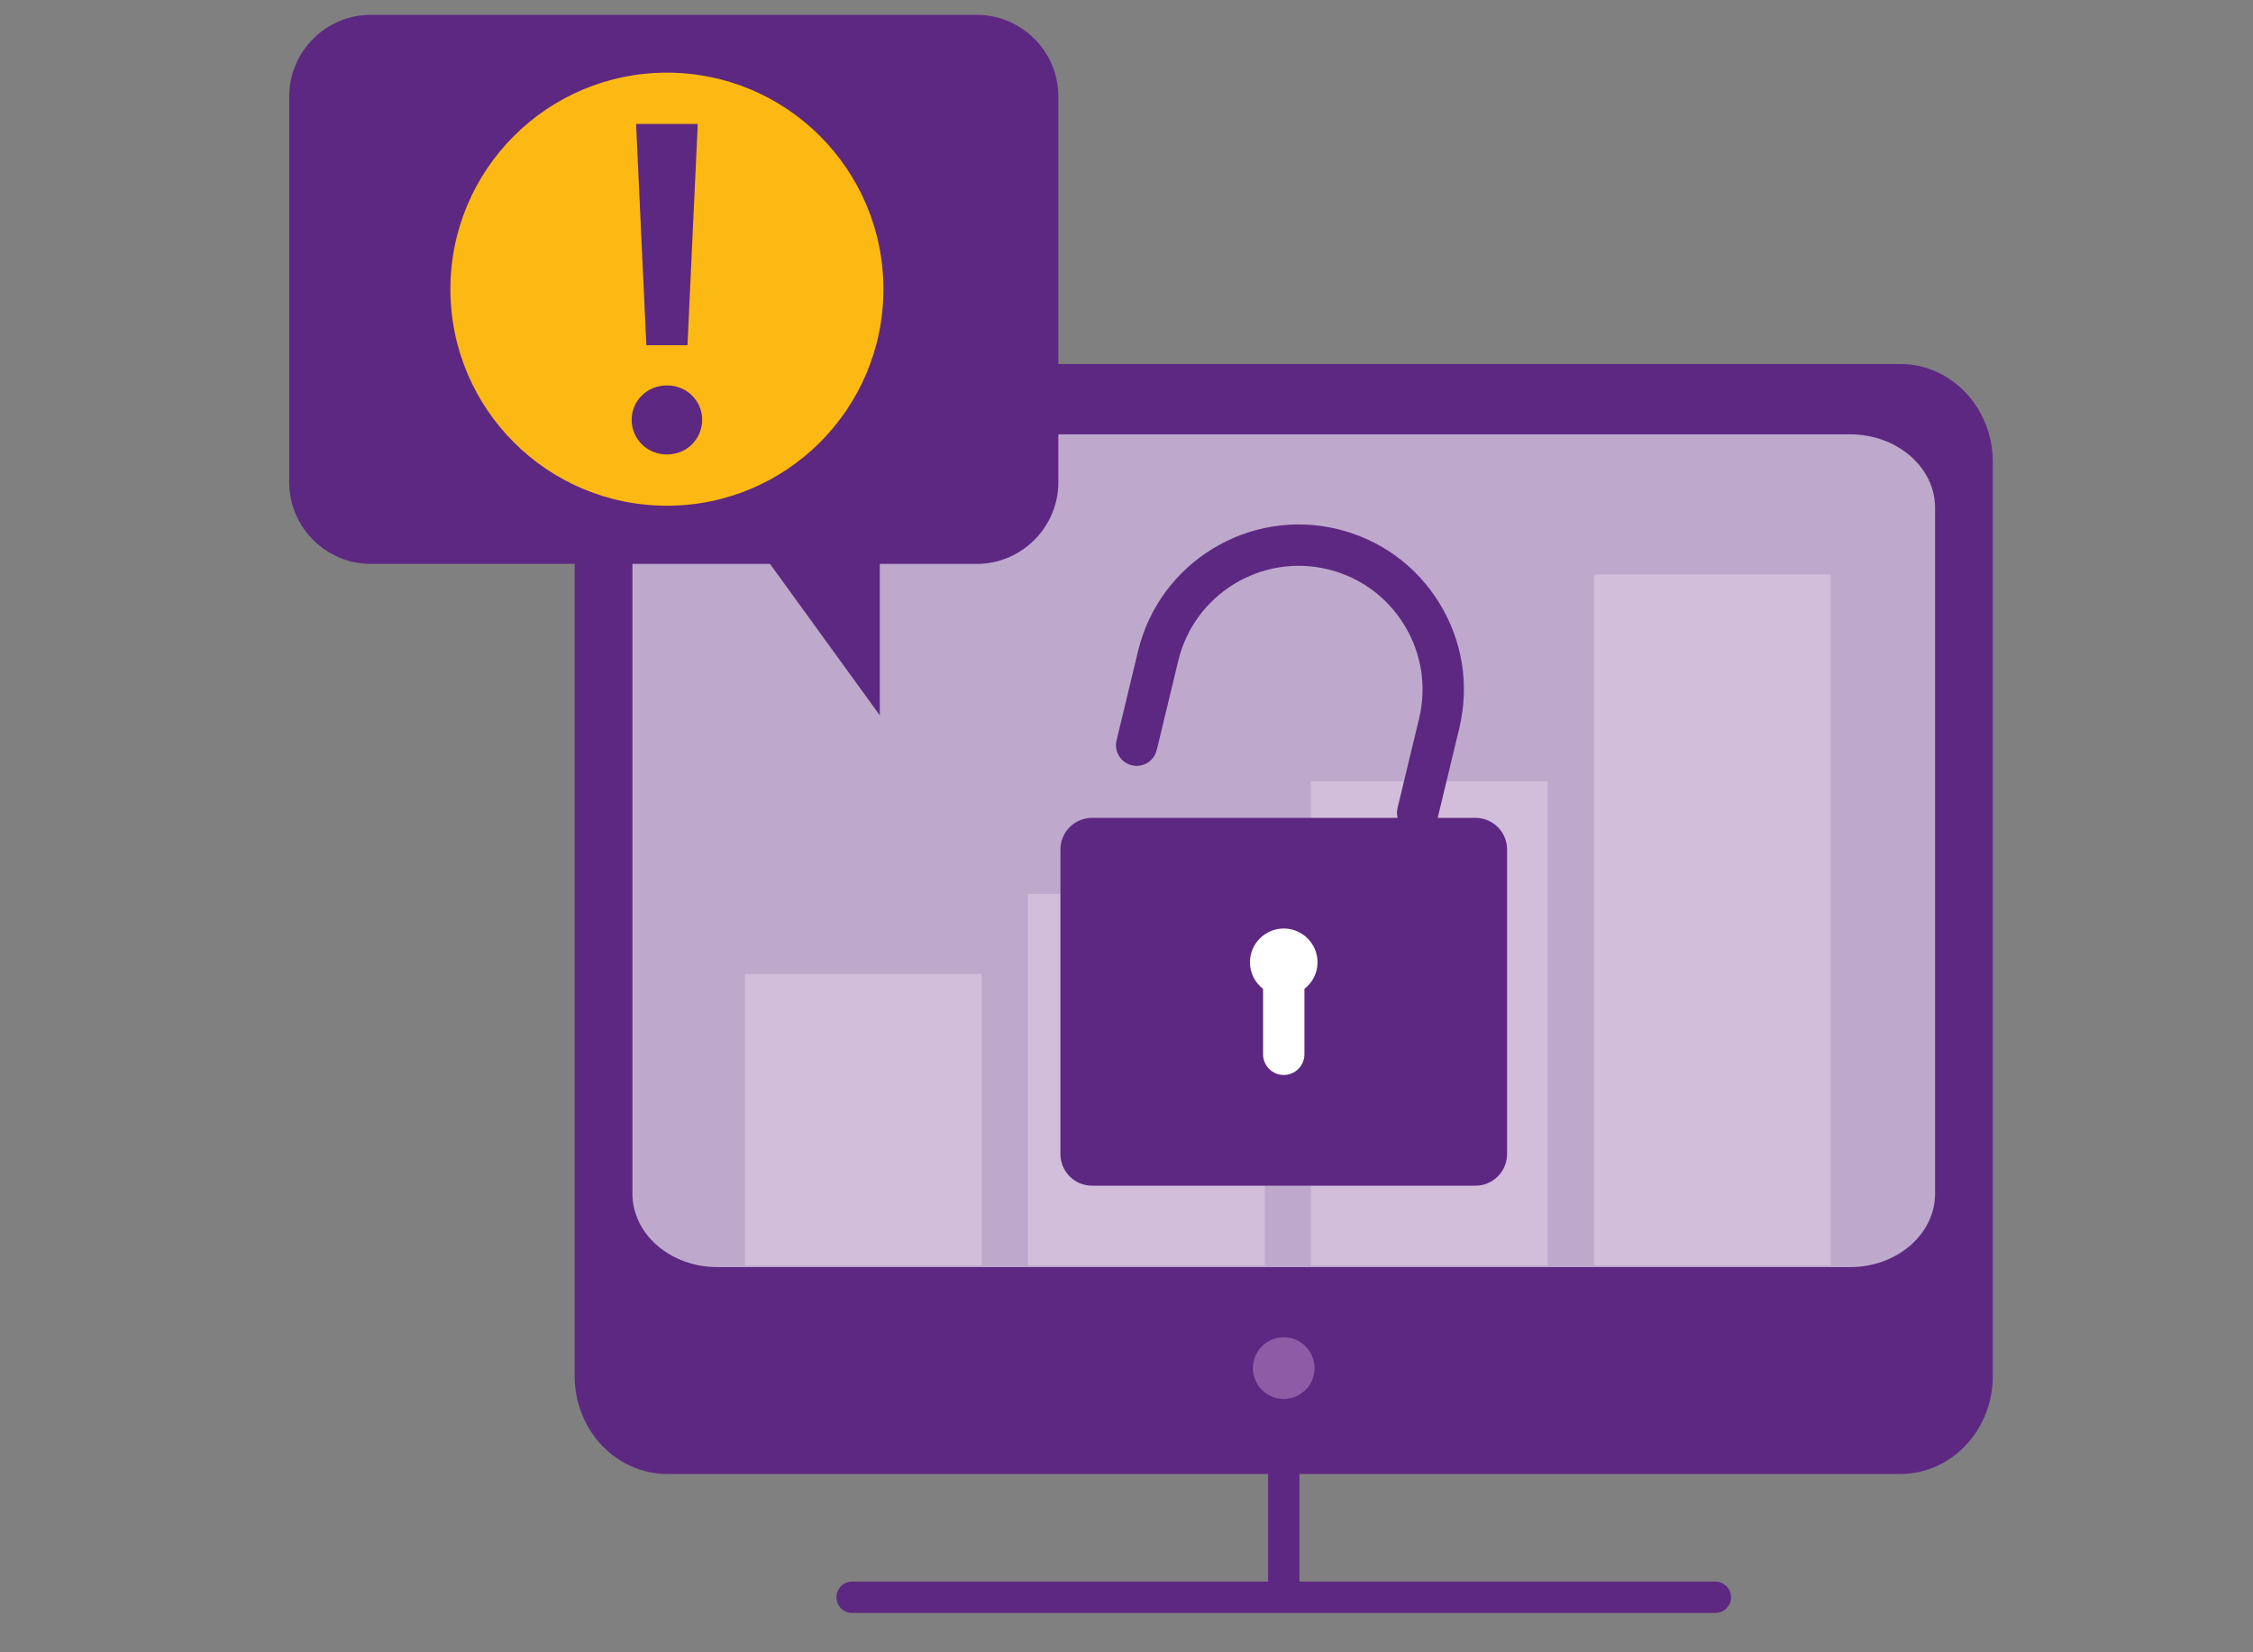
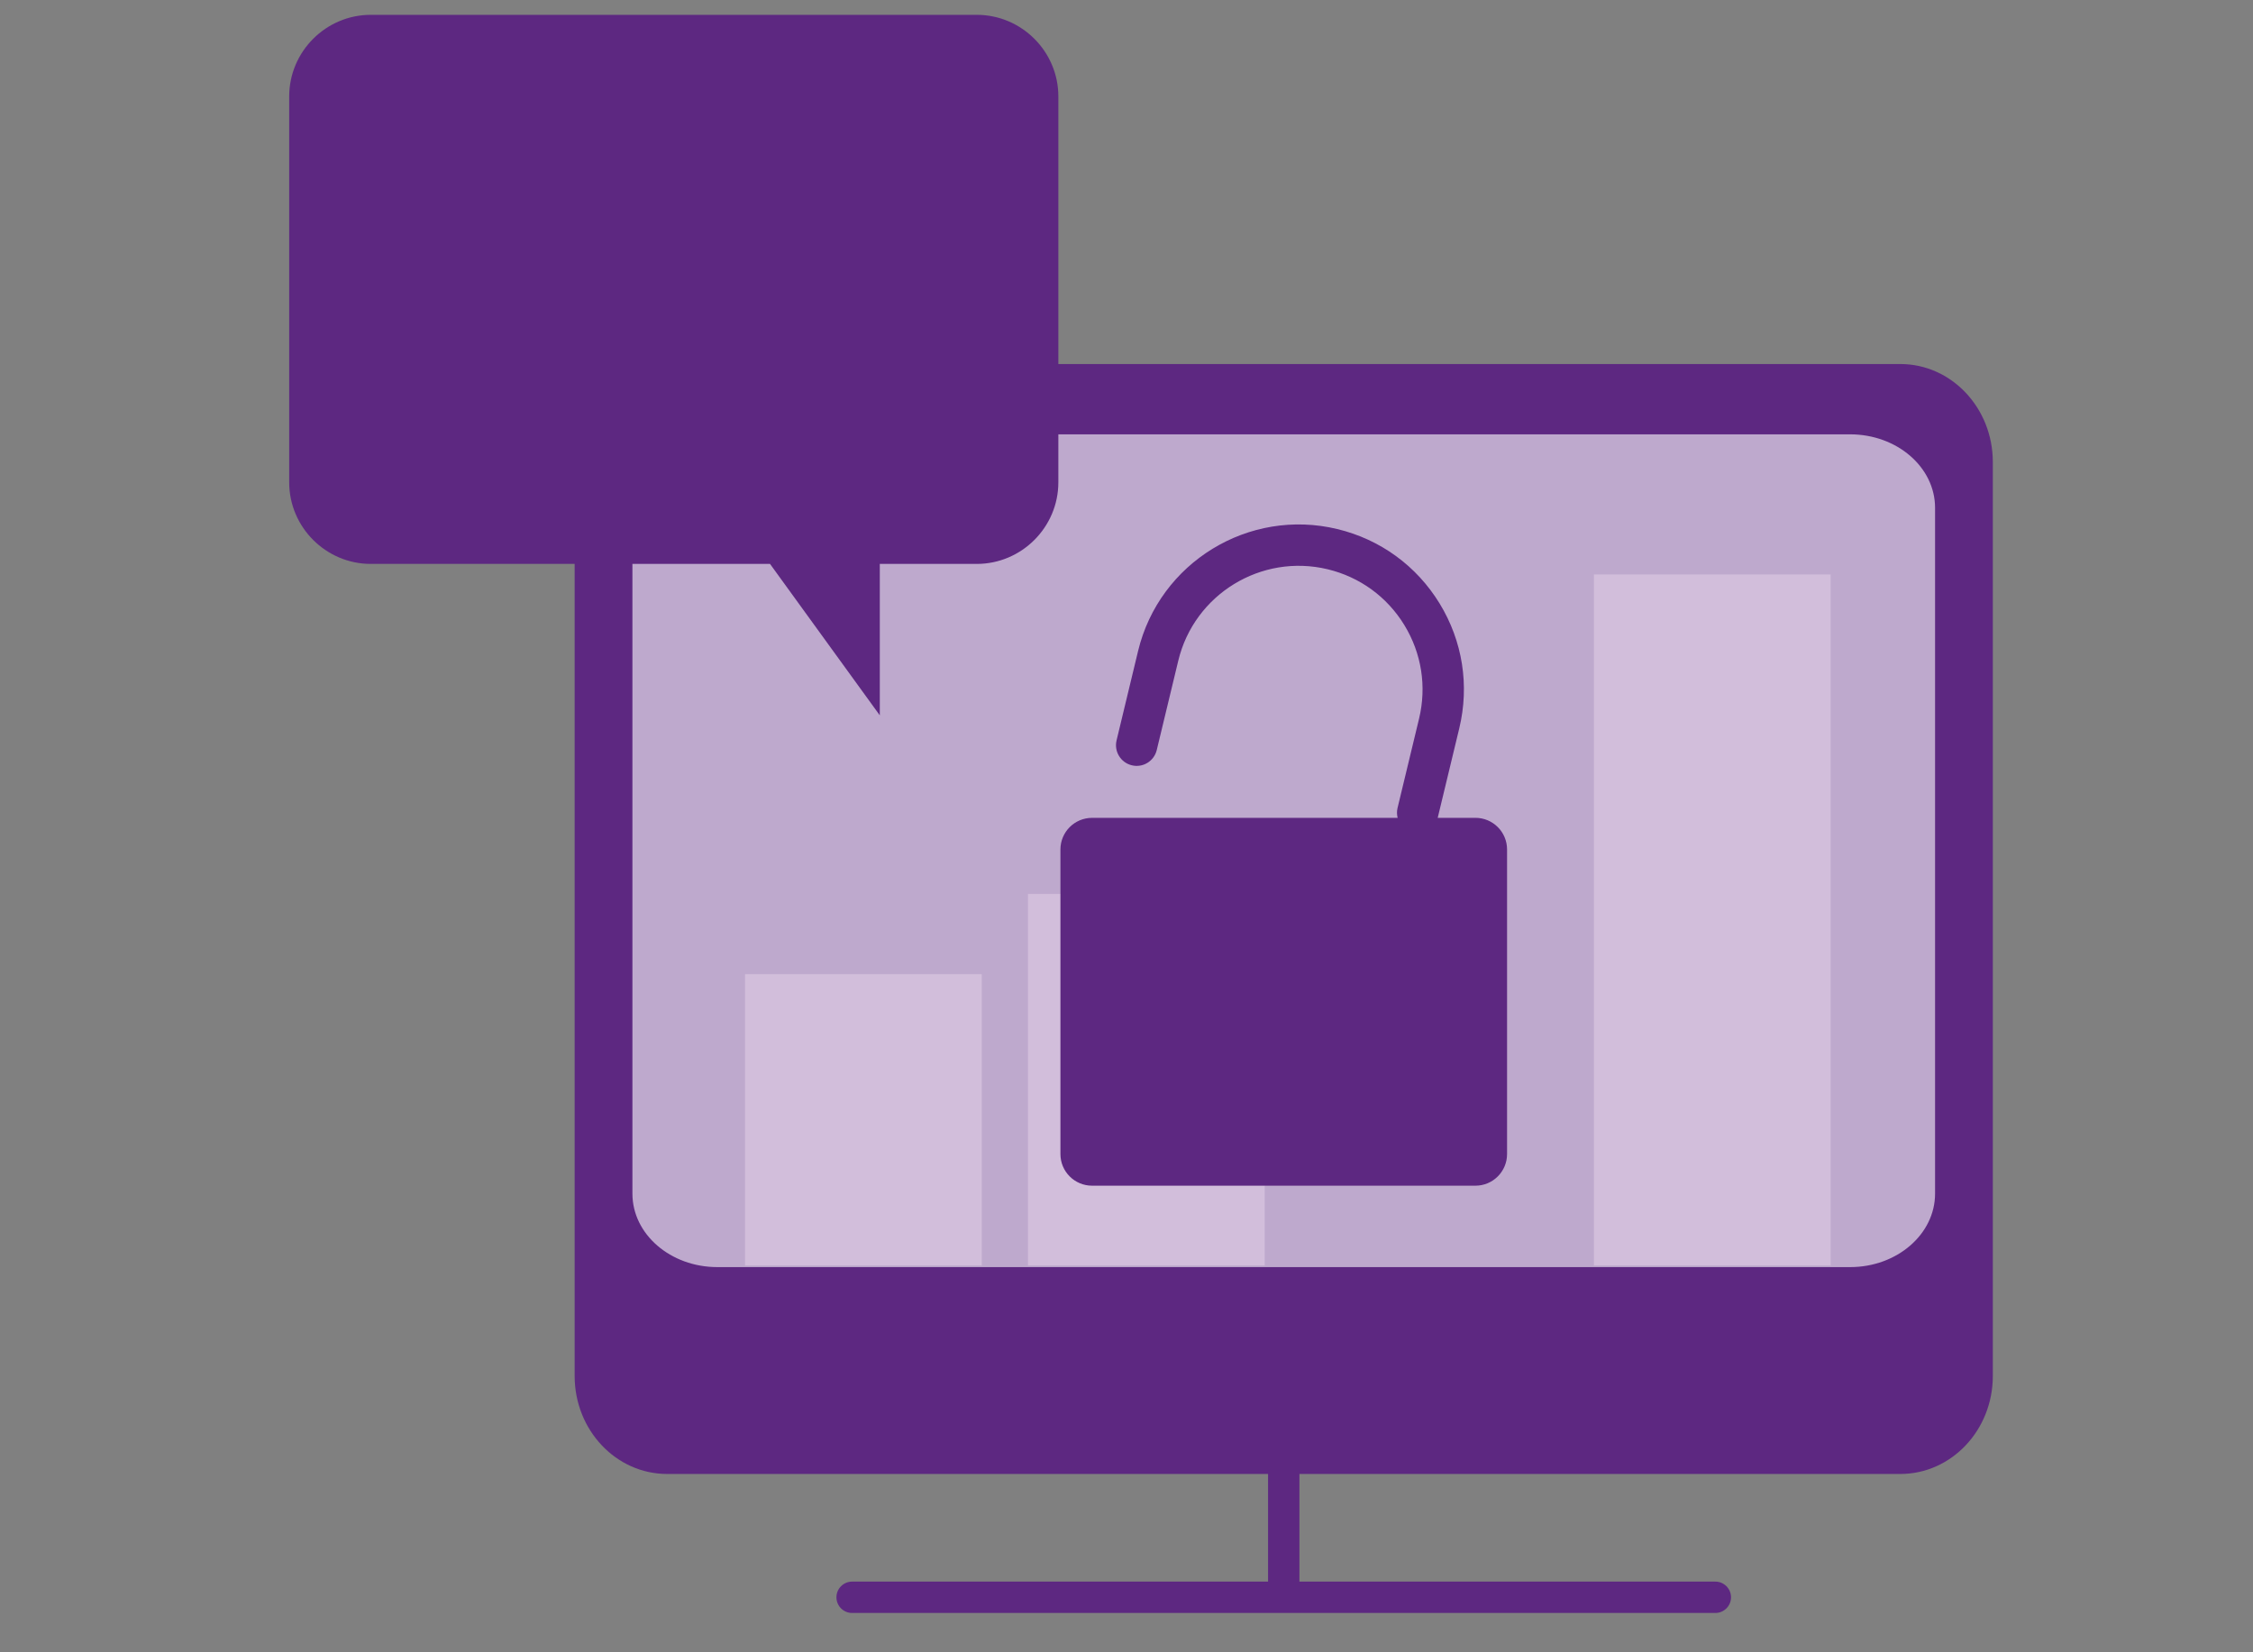
<svg xmlns="http://www.w3.org/2000/svg" alt="Insurance Finding 3" label="Insurance Finding 3" version="1.1" id="Layer_2_1_" x="0px" y="0px" viewBox="0 0 150 110" style="enable-background:new 0 0 150 110;" xml:space="preserve">
  <rect x="0" y="0" width="150" height="110" fill="#808080" stroke="none" />
  <style type="text/css">
	.st0{fill:#5D2881;}
	.st1{fill:#BEA9CD;}
	.st2{fill:#8E5BA6;}
	.st3{fill:#D2BEDB;}
	.st4{fill:#FFFFFF;}
	.st5{fill:#FDB913;}
</style>
  <g>
    <path class="st0" d="M126.52,24.235H44.417c-3.399,0-6.158,2.918-6.158,6.523v60.847c0,3.604,2.758,6.523,6.158,6.523h40.008   c0,0,0,0,0,0v7.166H56.732c-0.577,0-1.044,0.468-1.044,1.044s0.467,1.044,1.044,1.044h57.472c0.576,0,1.044-0.468,1.044-1.044   s-0.468-1.044-1.044-1.044H86.513v-7.166c0,0,0,0,0,0h40.007c3.399,0,6.158-2.918,6.158-6.523V30.758   C132.677,27.154,129.919,24.235,126.52,24.235z" />
    <path class="st1" d="M128.833,79.462c0,2.704-2.534,4.894-5.656,4.894H47.761c-3.123,0-5.656-2.19-5.656-4.894V33.809   c0-2.704,2.534-4.894,5.656-4.894h75.416c3.123,0,5.656,2.19,5.656,4.894V79.462z" />
-     <circle class="st2" cx="85.468" cy="91.08" r="2.053" />
    <g>
      <rect x="49.602" y="64.85" class="st3" width="15.761" height="19.399" />
      <rect x="68.441" y="59.512" class="st3" width="15.761" height="24.738" />
-       <rect x="87.28" y="52.011" class="st3" width="15.761" height="32.239" />
      <rect x="106.12" y="38.243" class="st3" width="15.761" height="46.007" />
    </g>
    <g>
      <path class="st0" d="M98.229,54.446h-2.511c0.001-0.002,0.002-0.004,0.003-0.006l1.434-5.952c0.688-2.856,0.223-5.809-1.31-8.314    c-1.533-2.505-3.95-4.264-6.806-4.952c-5.893-1.423-11.846,2.22-13.267,8.115l-1.433,5.952c-0.178,0.739,0.276,1.482,1.015,1.66    c0.74,0.181,1.481-0.277,1.66-1.015l1.434-5.952c1.064-4.419,5.521-7.149,9.946-6.084c2.142,0.516,3.953,1.834,5.103,3.713    c1.149,1.879,1.498,4.092,0.981,6.234l-1.434,5.952c-0.053,0.222-0.044,0.443,0.008,0.651H72.708    c-1.164,0-2.107,0.943-2.107,2.107v20.274c0,1.164,0.943,2.107,2.107,2.107h25.522c1.164,0,2.107-0.943,2.107-2.107V56.553    C100.337,55.389,99.393,54.446,98.229,54.446z" />
-       <path class="st4" d="M87.719,64.066c0-1.241-1.01-2.251-2.25-2.251c-1.241,0-2.251,1.01-2.251,2.251    c0,0.72,0.346,1.355,0.875,1.768v4.355c0,0.76,0.616,1.376,1.376,1.376s1.376-0.616,1.376-1.376v-4.355    C87.373,65.421,87.719,64.786,87.719,64.066z" />
    </g>
  </g>
  <g>
    <path class="st0" d="M65.03,0.987H24.687c-2.988,0-5.433,2.445-5.433,5.433v25.689c0,2.988,2.445,5.433,5.433,5.433h26.579   l7.309,10.081V37.542h6.455c2.988,0,5.433-2.445,5.433-5.433V6.42C70.463,3.432,68.018,0.987,65.03,0.987z" />
-     <circle class="st5" cx="44.402" cy="19.253" r="14.415" />
    <g>
      <path class="st0" d="M42.055,27.941c0-1.24,1.011-2.283,2.348-2.283s2.346,1.043,2.346,2.283c0,1.271-1.01,2.315-2.346,2.315    S42.055,29.213,42.055,27.941z M42.348,8.251h4.108l-0.685,14.734h-2.738L42.348,8.251z" />
    </g>
  </g>
</svg>